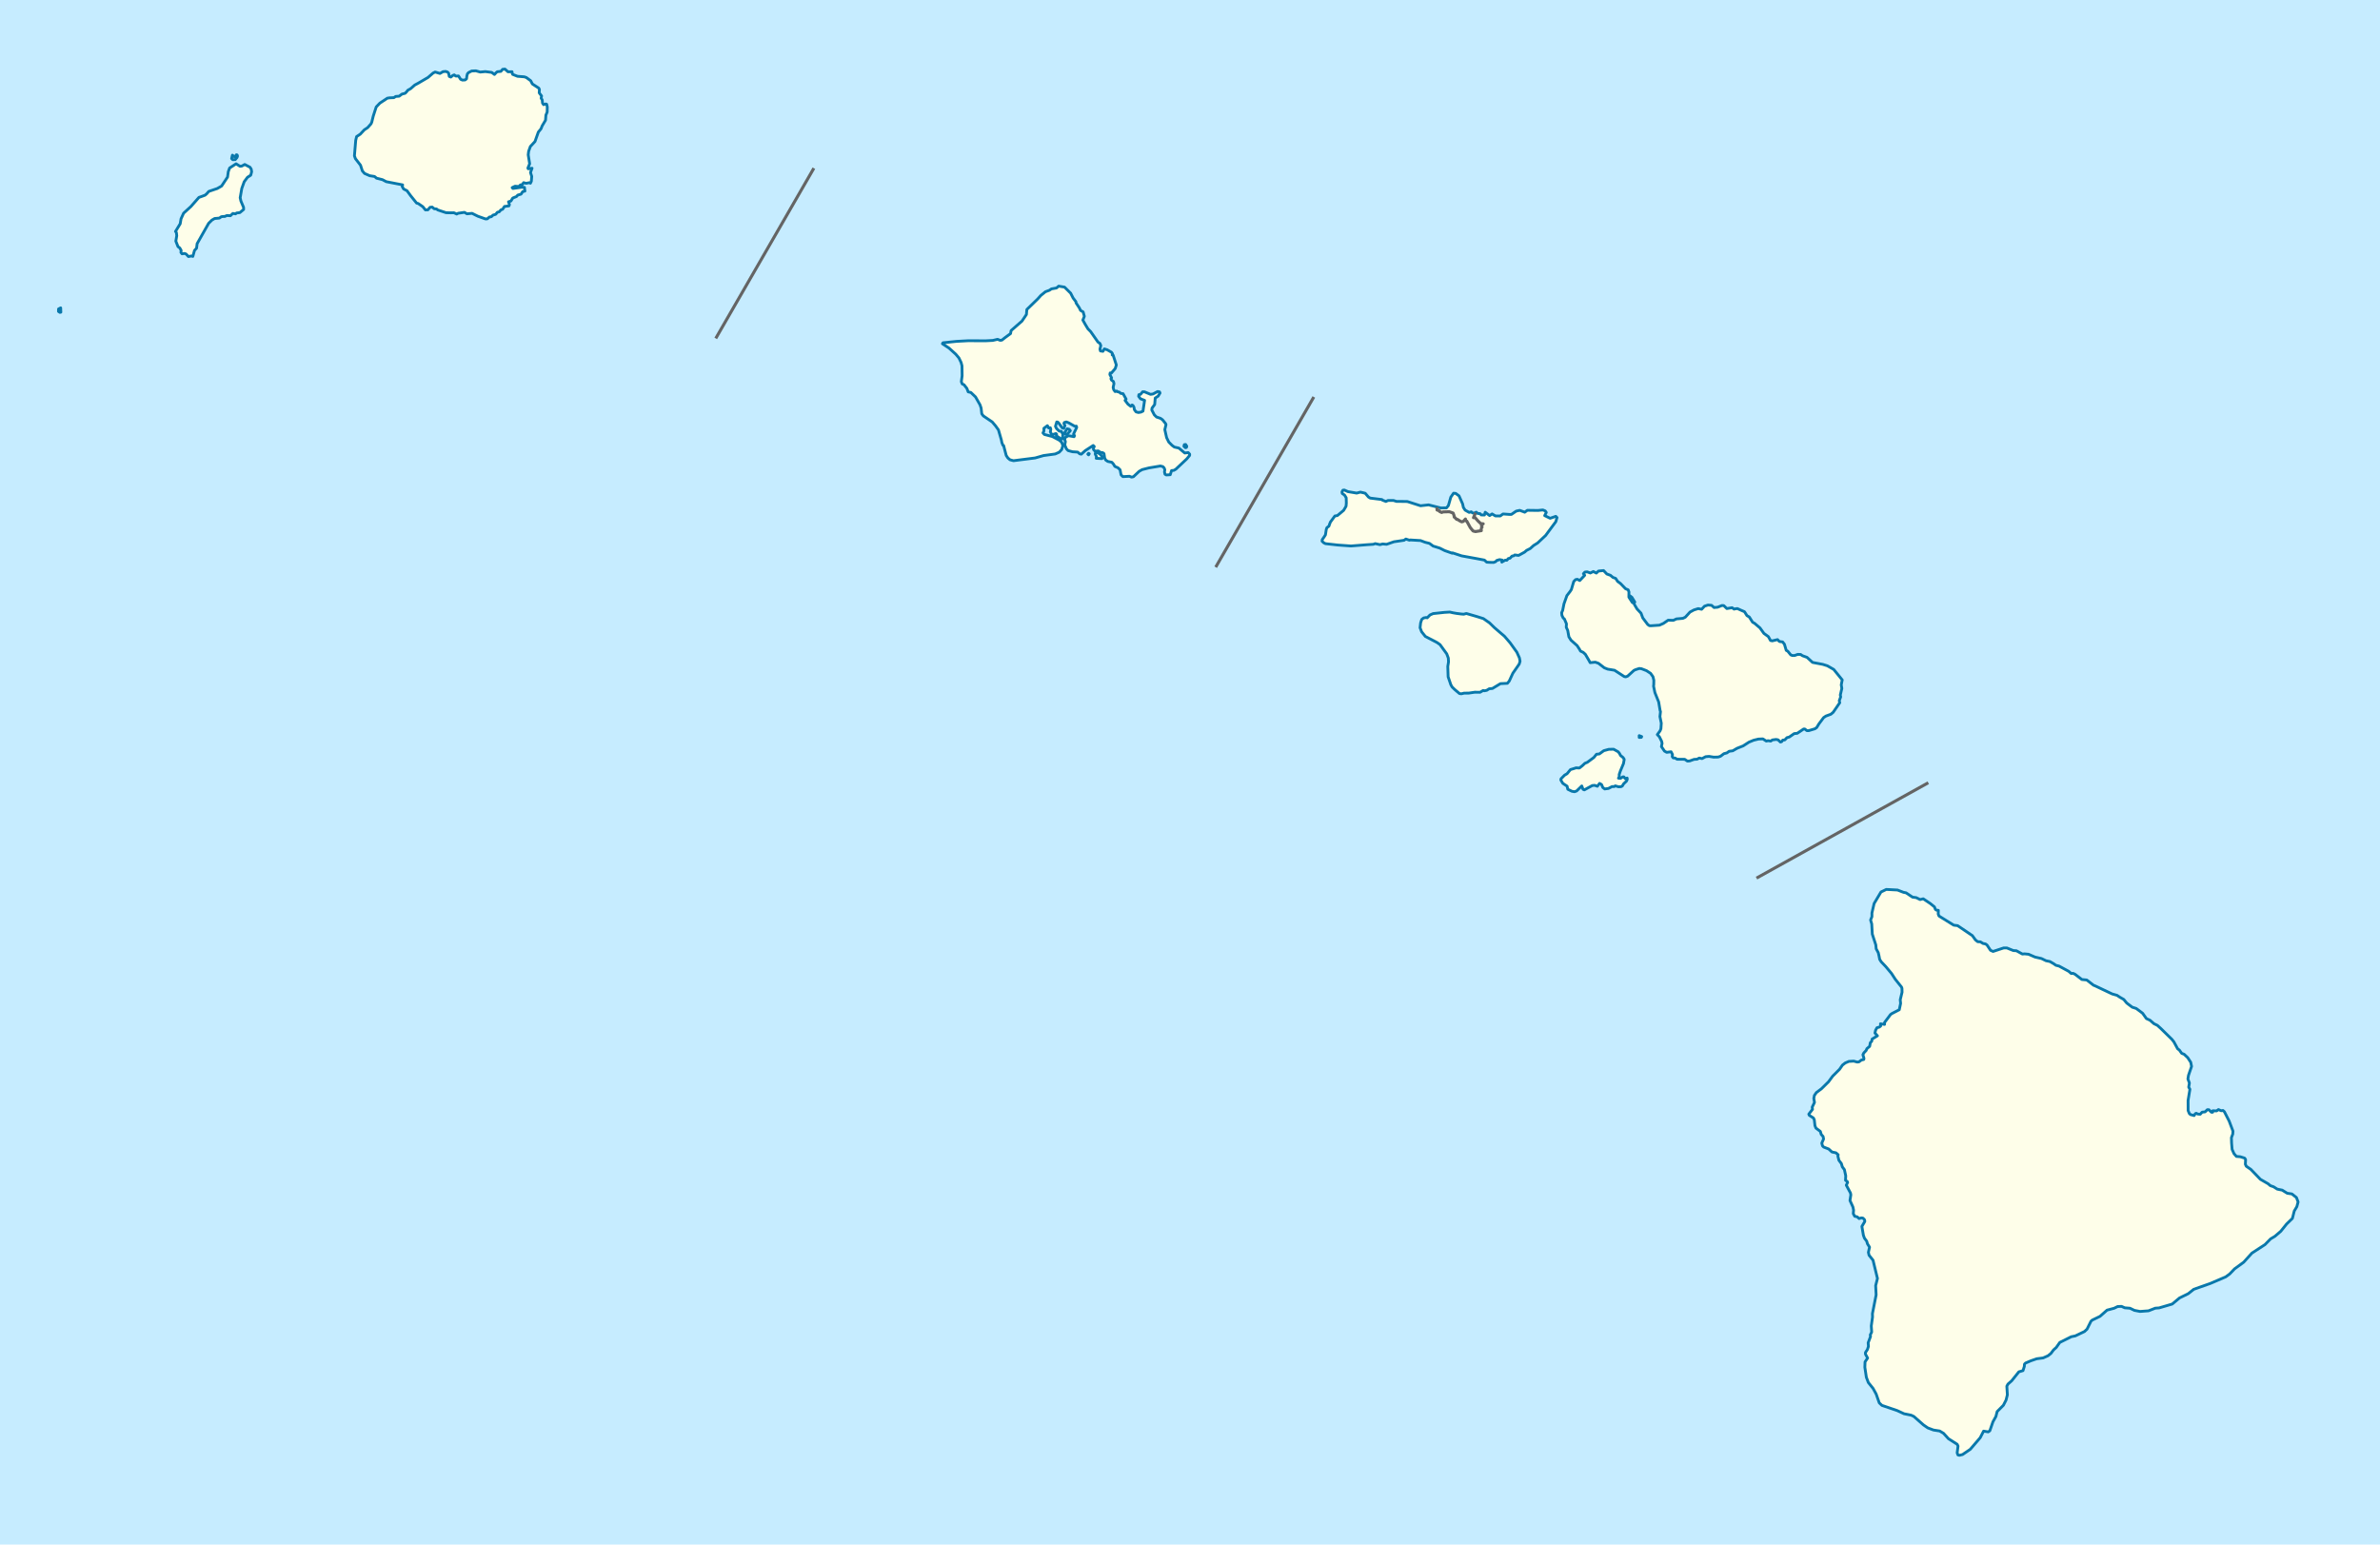
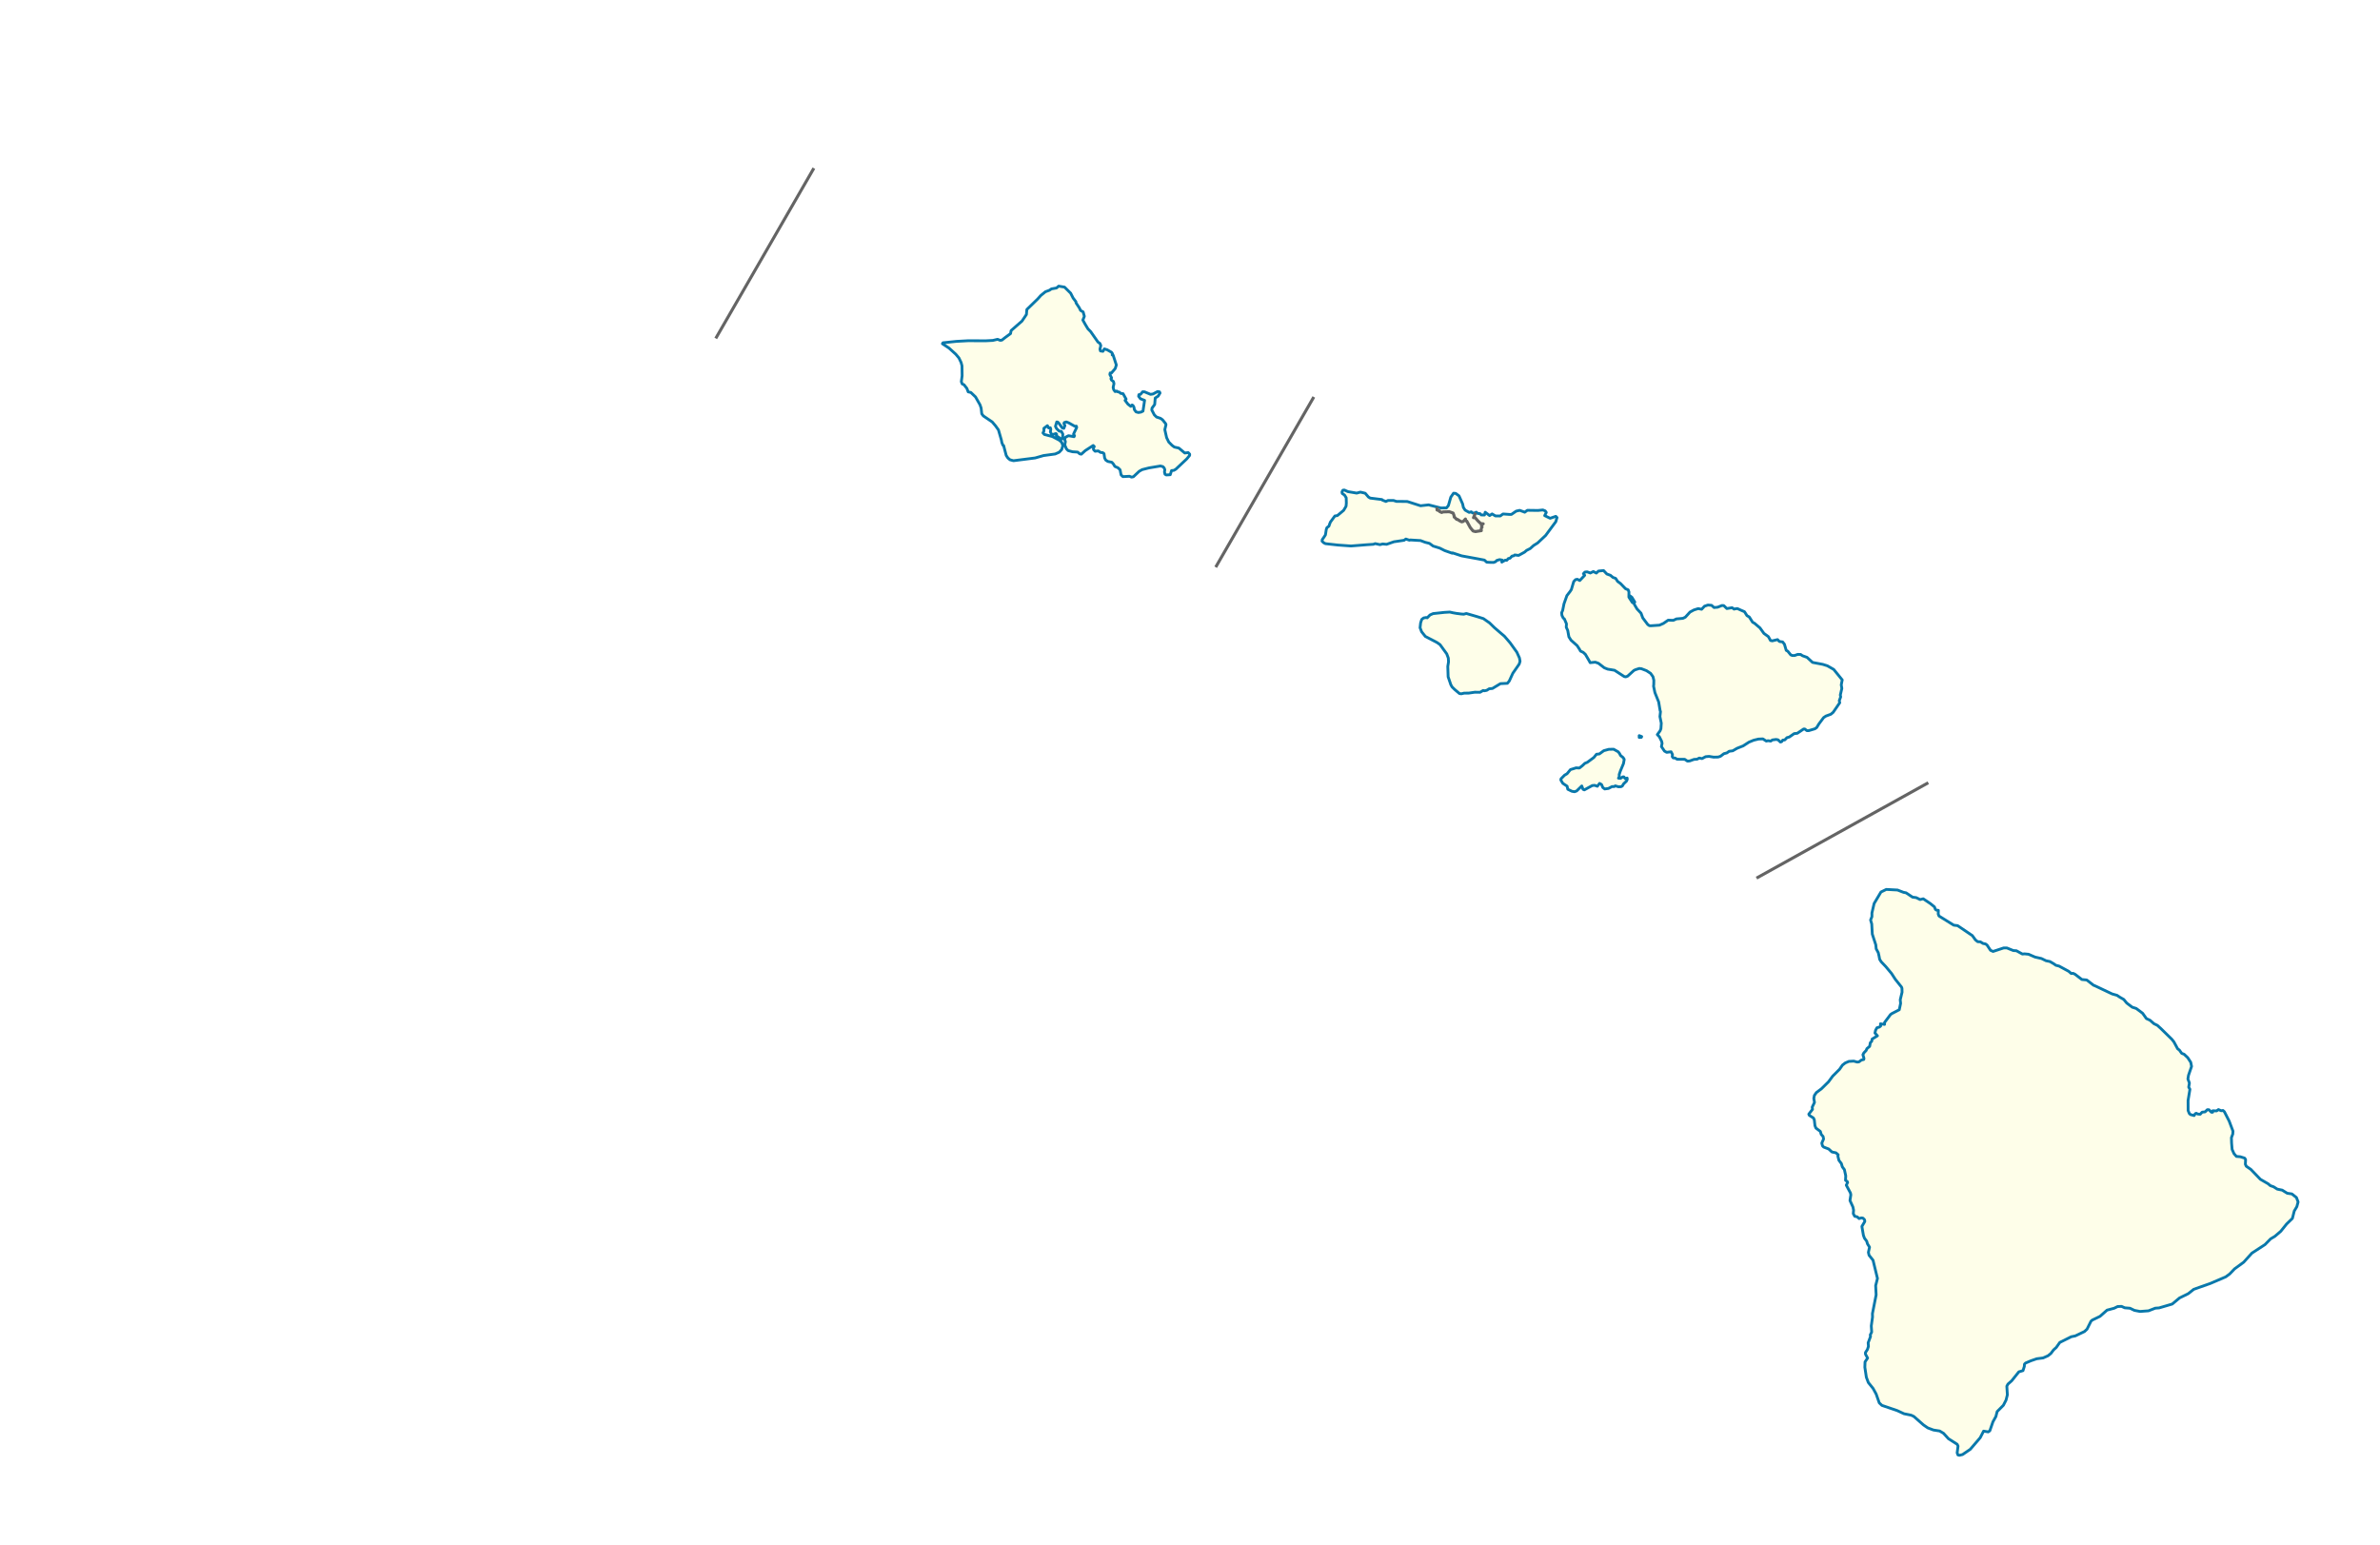
<svg xmlns="http://www.w3.org/2000/svg" version="1.0" width="1440.954" height="935.188">
  <g style="overflow:visible">
-     <path style="fill:#c6ecff;fill-rule:evenodd" d="M0 0h1440.954v935.188H0z" />
-     <path style="fill:#fefee9;fill-rule:evenodd;stroke:#0978ab;stroke-width:1.701;stroke-linejoin:round;stroke-miterlimit:3.864" d="m142.406 96.638-1.514.037-.656-.68.472-2.044 1.07.903.696-.133.617-1.002.468.105.249.691-.328.879-1.074 1.244zM310.138 44.458l.245.575 2.938 1.161 4.142.326 1.232.44 2.603 1.923 1.03 1.953 3.897 2.537.364.864-.133 1.976 1.434 1.888-.263 1.34.664 1.09.162 1.868.648.96 1.273-.43.587.162.382 1.618-.057 3.135-.779 1.873-.227 3.08-2.03 3.406-.72 1.814-1.593 1.945-2.04 5.728-2.794 3.015-1.045 2.922-.252 2.095.868 5.44-1.056 2.575.184.46 2.321-.335-.487 1.338-.45 1.235.746 2.366-.234 2.964-.559 1.172-.53-.338-2.087.389-1.5-.392-.752 1.132-1.219.256-.912.947-2.328-.187-1.73.847.476.513 5.395-.744 1.572.086.281 2.258-1.334.316-1.016 1.53-1.965.56-.104.114-.692.772-2.253.916-1.124 1.822-1.446.434.555 1.674-.274.818-2.725.343-1.128 1.706-1.038.37-1.024 1.18-1.099.255-1.023 1.24-1.619.496-1.027.95-1.157.197-1.316 1.13-1.103.021-4.628-1.647-3.467-1.73-3.075.294-1.532-.897-3.766.542-.923.483-1.701-.778-1.803.038-2.908-.056-5.097-1.694-.653-.567-1.456-.144-1.243-1.019-1.276.143-1.305 1.537-1.51.031-1.554-1.94-2.775-1.917-.995-.269-3.586-4.452-2.22-3.03-2.059-1.058-.847-1.492.267-.993-9.93-1.934-2.3-1.228-3.626-.907-.537-.511-.649-.509-2.92-.459-3.117-1.383-1.313-1.538-1.128-3.459-3.056-3.937-.62-1.729.778-9.362.53-2.276 2.18-1.442 2.502-2.667 2.008-1.32 2.044-2.31.443-.996.909-3.676 1.798-5.554 2.22-2.312 4.535-3 1.337-.203 2.617-.115 1.092-.72 2.094-.16 1.662-1.255 1.968-.507.912-.947.681-.886.126-.07 1.6-.895 2.516-2.201 2.246-1.208 5.756-3.372 3.09-2.676 1.21-.605.76.216 2.17.652 1.842-1.084 1.63-.15 1.117.384.653.683.392 1.965.941.387 1.147-.952.922-.368.948.736 1.63-.092 1.268 2.006 1.118.5 1.629-.092.858-.714.198-1.687.324-1.284.681-.768 1.904-.968 2.505-.108 2.696.758 3.082-.294 3.856.504 1.658 1.243.97-1.064.746-.595 2.152-.217 1.081-1.241 1.395-.143 1.842 1.647 2.444-.048.14 1.042zM122.239 118.897l1.96-.744 1.025-.896 1.185-1.364 5.137-1.75 2.638-1.516 3.59-5.428.444-3.261.818-2.226 3.896-2.532 2.422 1.51 1.046-.141.836-.457.944-.514 3.183 1.666.728 1.143.27 1.562-.533 2.102-2.004 1.325-1.972 2.66-1.47 4.098-.97 5.597.458 2.021 1.604 3.794.007.218.025 1.059-2.281 1.912-1.972.221-.627.537-1.633-.25-1.478 1.37-2.155-.122-1.208.551-1.107.027-1.041.141-1.2.842-2.844.244-1.662.968-1.986 1.965-4.196 7.415-2.764 4.89-.34 2.737-1.246 1.366-1.013 3.625-.818-.27-1.853.336-1.434-1.533-.88-.326-1.564.213-.66-.855.144-1.223-.854-1.488-1.063-.787-1.309-3.335.278-1.622.281-1.643-.223-1.91-.541-.684 2.847-4.658.505-2.974 1.543-3.405 4.437-4.057 4.862-5.52 1.788-.624zM36.742 186.404l.097 2.624-.602.123-.829-.575.043-1.517 1.29-.655zM645.16 263.01l-.645-.456.108-.64 1.481-2.282 1.219.277.706.863-1.773 1.994-1.096.245zM717.732 271.085l-.937-.863.223-.989.811-.124.703 1.097-.223.7-.577.179zM659.091 275.398l-.468-.4.458-.529.407.286-.397.643zM667.053 277.693l-3.363-.196.163-.99-.771-1.616.165-.641 1.215-.246 1.46.914 1.348 1.379.072 1.219-.289.177z" />
    <path style="fill:#fefee9;fill-rule:evenodd;stroke:#0978ab;stroke-width:1.701;stroke-linejoin:round;stroke-miterlimit:3.864" d="m648.22 177.512 1.489 2.944 1.708 2.245.065.696 2.012 3.055.713 1.502 1.58.911.724 2.663-.902 2.274 1.482 2.655 1.596 2.652 1.644 1.666 4.426 6.338 1.168.8.537 1.272-.497 2.27.303 1.042 1.51.215.854-1.46 1.748.562 2.567 1.482.591.864-.166.757.584.168 1.921 5.902-.674 2.155-2.347 2.755-.699-.11-.22.932 1.067 2.078-.4.528.357.809 1.168.858.303 1.274-.494 2.328.36 1.39.826 1.094.984-.3.119.288 1.51.391.822.746 1.391.16 1.835 3.29-.63.763 1.762 2.303 1.697 1.318.8-.821.527.285.59 1.04.25 1.447.998 1.385 1.452.39 1.565-.247 1.211-.593.973-6.513-2.501-.962-1.118-1.498.162-.989.984-.184 1.316-1.58 1.103.046 3.67 1.53 1.506-.246 2.768-1.479 1.16.22.297.695-1.14 1.869-1.784 1.179-.31 3.893-1.6 2.164-.08.58-.082.582 1.539 2.947 1.348 1.322 2.383.79 1.225.858 1.82 2.247.3.694-.725 3.026 1.092 4.867 1.301 2.659 1.99 2.012 1.402 1.032 2.728.613 3.565 2.984 2.084-.25.876.92.007.756-1.716 2.106-4.29 4.044-2.367 2.232-1.207.708-1.389.13-.785 2.504-2.433.14-.757-.457-.303-1.391.216-1.28-.414-1.099-.76-.805-1.511-.392-6.996 1.173-4.044 1.028-1.784 1.006-3.5 3.287-1.154.244-1.222-.511-3.994.216-1.11-1.033-.612-3.13-1.29-1.205-1.86-.794-.826-1.385-.999-1.151-2.44-.496-1.283-.858-.649-1.27-.378-2.609-.76-.573-1.335-.16-1.398-.914-1.91.195-.938-.977-.068-.87.508-.992-.641-.633-4.834 3.13-2.35 2.117-.93-.163-1.287-1.09-3.128-.197-2.675-.725-1.056-1.092-.952-2.311.047-.268.332-1.77-.48-1.387.509-1.225 1.842-.95 3.37.6.281-.583-.591-.98.512-1.11 1.413-2.918-.242-.81-.869.125-3.73-2.107-1.456-.563-1.215.362-.224.64.596 1.213-.679 1.692-.987-.338-2.004-2.764-.645-.689-.638-.109-.782 2.68.655 1.328 1.698 1.606 1.16.045.949 1.673-.144 2.79-.63.355-3.155-2.113.162-.931-.41-.401-1.907.602-.696-.166-.771-1.442.27-1.572-.3-.925-.983.127-.771-1.385-2.123 1.593.006.546.012 1.08-.567 1.167.826.92 4.88 1.279 4.2 2.217 1.405 1.261.718 1.966-.725 2.447-1.485 1.584-2.422 1.074-7.057.952-5.08 1.452-13.126 1.667-2.095-.555-1.287-1.088-1.005-1.498-1.583-6.019-.407-.17-.656-1.617-.31-1.622-1.76-6.076-1.769-2.475-2-2.355-5.381-3.65-.945-1.265-.393-3.479-.663-1.966-2.729-4.785-2.818-2.693-1.63-.385-.781-2.08-1.767-2.243-1.052-.45-.54-1.387.475-3.548-.08-6.037-.551-2.083-1.312-2.713-1.885-2.24-3.572-3.23-.54-.49-3.984-2.618.343-.585 3.63-.383 4.54-.478 5.289-.286.778-.042 1.01-.054 1.683.006 2.483.01 6.268.023.184.002 4.293-.228 2.89-.675 1.576.62 1.045-.13 1.78-1.414 3.45-2.54.324-1.803 6.604-5.769 2.682-3.98.252-3.022 6.542-6.347 1.947-2.17 2.76-2.238 2.43-.9 1.207-.825 3.072-.558 1.322-1.118 3.55.598 3.702 3.674zM836.887 302.772l2.206.857 1.212-.589 3.359-.02 1.798.57 4.11.032 2.49.043 8.002 2.565 4.859-.55 7.364 1.874 3.47-.019 1.15-1.4.487-1.68.991-3.438 1.666-2.39 1.272.11 2.036 1.5 2.167 4.866.475 2.146 1.053 1.62 2.437 1.381 1.272-.354.7.634.926.17 1.442-.588.872.809 1.333.051.757.81 1.968.048.454-1.686 2.671 2.02 1.5-.995 1.975 1.21 2.952.045 1.672-1.228 3.764.273 1.33-.005 2.883-1.988 1.925-.426.216-.048 2.668.977.345.172 1.615-1.169 6.427.09 2.948-.302 1.453.575.638.927-.973 1.92 3.305 1.614 3.41-1.175.753.752-.739 2.5-6.156 8.327-4.841 4.549-2.422 1.52-2.073 1.866-2.195 1.113-1.207 1.05-2.657 1.464-.98.526-2.314-.28-.75.584-.865.062-1.269 1.341-1.038.18-.519.64-.403.408-.98-.053-2.02 1.17.224-1.22-1.56-.283-1.677.472-.75.759-1.153.47-2.429-.047-1.792-.107-1.395-1.271-4.516-.85-9.263-1.694-5.562-1.829-.115.233-4.578-1.601-2.96-1.494-4.058-1.254-2.206-1.614-2.667-.682-2.725-1.028-5.977-.354-.273-.017-.461.178-2.203-.742-1.038.761-6.185.91-4.445 1.538-2.371-.218-1.618.417-.811-.17-2.084-.45-1.157.415-3.929.257-9.598.763-8.045-.583-6.153-.684-1.2-.133-1.046-.516-1.049-.979.108-.93 1.316-1.926.63-.992.495-3.255.396-1.107 1.208-.88.396-1.222.512-1.28 2.692-3.679 1.504-.243 1.15-.937 2.645-2.225 1.085-1.808.4-.758.159-1.859-.072-2.82-.008-.373-.998-1.62-1.395-.976-.18-.928.57-1.05.868-.122 2.148.972 5.335.893 2.252-.596 2.899.677 1.986 2.31 1.045.632 7.13.882.172.289zM989.78 364.57h-.518l-2.322-2.84-.003-.929 1.103.87 1.74 2.898zM874.626 370.78l3.18-.19 1.678.397 2.196.395 3.01.39 1.502.11 1.615-.416 6.308 1.826 3.994 1.258 3.734 2.61 2.822 2.76 4.297 3.696 1.856 1.56 3.486 4.05 4.07 5.673 1.574 3.477.357 2.032-.512 1.687-3.842 5.533-2.17 4.715-1.146 1.399-4.214.193-4.834 2.926-1.964.184-1.496.937-1.496.297-.637-.229-1.9 1.113-3.176-.043-3.687.542-2.772.014-1.73.416-1.096-.17-.757-.633-2.112-1.78-1.6-1.57-.757-1.331-1.644-4.811-.1-2.954-.109-3.318.444-2.79-.126-2.265-.941-2.55-4.077-5.61-1.798-1.269-7.069-3.676-2.27-2.833-.942-2.433.329-2.964.681-2.094 1.15-.878 1.676-.3.461.23 1.723-1.753 1.903-.823 2.368-.246 4.56-.49zM992.448 446.508l-.004-1.103 1.503.577-.23.465-1.27.06z" />
    <path style="fill:#fefee9;fill-rule:evenodd;stroke:#0978ab;stroke-width:1.701;stroke-linejoin:round;stroke-miterlimit:3.864" d="m959.435 348.34-.757-.985.923-.99 1.33-.12 1.91.69 1.846-.877 1.798.924 1.323-1.224 3.064-.3 1.975 2.084 2.198.807 1.507 1.273 1.622.577 1.219 1.854 1.683 1.215 3.074 3.186 1.619.692.468 1.276v.037l-.05 3.1 2.09 3.246.985.52.349.812 1.51 2.551 2.437 2.608 1.049 2.843 3.013 4 .984.695.926.055 4.582-.317.616-.043 2.368-1.05 2.884-1.98 3.118.11 1.906-.875 2.138-.179 1.792-.178 1.441-.699 2.826-3.083 2.364-1.281 2.6-.817 2.083.403 1.73-1.86 2.08-.701 2.194.17 1.507 1.335 2.138-.177 2.656-1.049 1.095.057 1.854 1.798 3.179-.526.216.155.999.715.345-.117 1.619-.234 2.43 1.101 1.906.812 1.507 2.38 1.387.811 2.026 3.193 1.1.58 3.351 2.843 2.376 3.31 2.714 1.972 1.276 2.323 1.095.231 3.176-.756 1.157 1.162 1.907.231 1.1 1.393 1.099 3.717.922.522 1.792 2.207.703.29.28.116h1.327l1.965-.696 1.734.057 1.095.755 2.772.988 3.352 3.078 1.013.19 5.165.974 2.772.872 3.868 2.209 5.14 6.332-.408 2.033-.173.987.346 2.15-.923 4.005.23 1.105-.864 2.322.288 1.22-1.153 1.684-2.83 4.122-1.384 1.16-.937.344-2.065.759-1.385.928-2.825 3.775-1.262 2.067-.123.197-1.095.755-3.691 1.103h-1.154l-1.268-.988h-.692l-1.442.987-2.422 1.627-1.846.174-2.998 2.092-1.385.349-1.326 1.394-.36.034-.851.081-.635.93-.803.234-1.388-1.336-1.211-.232-2.25.291-.98.698-1.672-.232-1.038.233-2.077-1.335-2.71.118-2.883.7-2.826 1.163-3.515 2.268-3.687 1.455-.454.266-2.141 1.247-2.188.293-1.384.989-1.788.466-2.072 1.57-1.442.468-2.707.061-2.772-.46-2.073.177-1.326.698-.865.467-1.672-.347-1.324.7-1.845.118-2.592.934-1.384.12-1.676-1.101-4.614-.05-1.153-.695-1.21-.113-.577-.812.169-1.22-.869-1.683-2.653.354-1.33-.752-1.849-2.727.155-.771.242-1.204-.292-1.277-1.334-2.669-1.273-1.333 1.67-2.268.515-1.28.22-3.368-.818-4.006.338-3.021-.23-.638-.88-5.226-2.267-5.629-.818-3.888.112-.988.054-2.556-.527-2.205-1.449-2.03-2.487-1.62-3.006-1.155-1.33-.17-2.191.703-1.038.466-3.857 3.496-1.153.41-.865-.173-5.905-3.817-4.159-.684-2.022-.807-3.533-2.719-1.906-.69-3.118.3-.757-1.392-2.148-3.652-1.334-1.214-1.618-.75-.527-.986-1.51-2.318-3.709-3.298-1.28-2.028-.706-3.888-.876-1.913.109-2.09-1.226-2.9-.753-.637-.757-1.565-.18-1.567.626-1.454.772-3.838.021-.114 1.774-5 1.896-2.446.804-1.223 1.427-4.825 1.096-1.165 1.095-.236 1.46.775 2.985-3.171zM971.02 454.524l2.995-.82 2.941-.069 2.775 1.561.692.87.757 1.392 1.5 1.214.695 1.102-.45 2.557-1.889 4.535-.684 2.035.003 1.452-.458.814 1.211.113 1.496-.933.577.057.81 1.043 1.15-.352.062.813-.458 1.047-1.726 1.63-.8 1.339-.808.41-1.496.061-1.964-.575-.689.467-1.21-.055-2.242 1.168-2.25.297-1.153-.868-.758-1.798-1.21-.693-1.323 1.746-1.615-.575-1.438.12-4.834 2.63-.807-.345-.757-2.031-3.1 3.03-1.269.47-1.614-.284-2.48-1.211-.411-1.858-2.603-1.733-1.218-2.028.112-.697 2.18-2.216 1.496-.876 2.066-2.504 1.957-.589 1.442-.47 2.018.11 1.781-1.4 1.55-1.458 1.442-.585 3.965-2.917 1.607-1.98 1.73-.18 2.704-1.983zM1150.618 606.588l-.126-1.238.079-.337 1.02-4.25-.058-2.323-.284-.815-1.132-1.41-2.599-3.242-2.296-3.546-3.446-4.13-.559-.589-2.253-2.376-.919-1.454-.403-2.091-.458-1.975-1.262-2.326-.23-2.382-.425-1.308-1.698-5.2-.339-6.157-.688-2.382.32-.815.483-1.217.004-2.265 1.326-5.692.101-.171 4.044-6.794.144-.07 3.082-1.494 5.97.315.82.043 3.623 1.4 1.554.292 3.91 2.621 2.243.294 2.357 1.166 1.9-.461 4.253 2.854 2.527 2.039.573 1.511.634.467 1.15.118-.062 2.265.458 1.163 8.907 5.538.862.118 1.495.178 7.927 5.364.976.641 1.89 2.62 1.38 1.107 1.607.062 1.607.992 1.496.295.92.642 2.12 3.2 1.549.702 6.445-2.13 1.896.006 3.907 1.581 1.896.123 3.615 1.987 1.323-.111 2.415.24 3.903 1.699 3.908.885 2.753 1.347 2.354.473 2.296 1.345 1.32.935 1.895.472 3.785 2.049 2.065 1.112 1.547 1.342 1.091-.112 1.15.528 4.181 3.213 2.473.243.516.06 4.07 3.156 1.03.411.779.369 6.862 3.256 2.625 1.244 2.926.827 1.662 1.112 2.462 1.407 1.16 1.434.67.782 3.263 2.457 2.408.767 2.292 1.697 1.6 1.228 2.282 3.207 2.18 1 2.401 2.103 2.062 1 2.116 1.928 6.628 6.485.595.749.66.827 2.275 4.195 1.03.762 1.424 1.983 1.489.59 2.17 2.046 1.823 2.8.501 2.5-1.867 5.391-.353 2.206.905 2.444-.418 2.554.742 1.224-.299 1.74-.829 5.05.025 6.1.735 1.805.685.643 2.235.594.634-1.1.635-.286.915.47.865.073.624.052.926-1.022.227-.248.202-.019 1.58-.144 1.383-1.328.915.006 1.543 1.52.742.004.065-.87 1.8.056.55.017 1.096-.806 1.659.708 1.088-.168.598.531.26.231 2.89 5.653 2.315 6.115-.127 1.742-.814 2.202.094 3.253.32 3.836.725 1.638.407.926 1.482 1.694 2.288.19 2.69.832.569.876-.134 2.845.566 1.223 2.74 1.878 5.803 6.025 4.682 2.705.753.641.555.473 2 .712 2.229 1.41 2.973.603 3.025 1.882 2.857.428 2.736 2.17 1.014 2.68-.765 2.84-1.564 2.66-1.06 4.222-.061.243-3.515 3.4-3.525 4.39-3.568 3.052-2.588 1.548-3.399 3.462-6.99 4.557-.94.614-4.956 5.484-5.518 4.028-2.995 3.118-2.354 1.727-1.1.47-7.216 3.092-1.034.443-10.031 3.54-3.33 2.65-5.278 2.583-4.422 3.692-3.746 1.1-4.213 1.237-2.29.162-4.122 1.604-5.148.378-3.373-.656-2.682-1.291-3.143-.249-1.997-.881-2.347.104-.998.488-1.12.547-4.294 1.142-4.246 3.755-4.754 2.301-.746.694-2.365 4.753-1.546 1.445-5.554 2.649-.364.075-2.098.436-6.928 3.457-2.123 3.012-1.661 1.504-1.608 2.143-1.72 1.387-2.977 1.325-3.885.508-3.49 1.207-3.261 1.383-.689.695-.057 1.335-.808 2.554-1.715.516-.8.23-4.359 5.445-2.23 1.968-.693 1.276.332 5.229-.807 3.192-1.608 3.131-3.778 3.823-.522 2.058-.227.902-1.781 3.189-1.896 5.454-.97.694-2.797-.473-2.065 4.002-6.005 7.012-2.977 2.022-1.708 1.16-1.94.46-.858-.234-.454-1.28.523-4.064-.512-1.104-5.302-3.382-2.96-3.26-2.339-1.398-3.766-.59-2.574-.965-.85-.32-2.62-1.805-5.819-5.122-1.596-.758-4.34-.878-4.163-1.924-8.41-2.863-.84-.286-1.596-1.512-1.881-5.346-1.882-3.429-2.855-3.547-1.197-3.195-.911-6.042.115-3.253 1.013-1.523.534-.799-1.258-2.325-.054-.987 1.2-1.858.63-1.916-.173-2.15 1.431-3.832-.17-.93.859-1.741-.227-3.717.746-5.344-.054-2.091.526-2.674 1.713-8.709-.286-5.576 1.093-4.356-2.682-11.04-.995-1.25-1.41-1.772-.4-1.744.69-3.136-1.259-2.034-.454-1.57-1.373-1.859-.631-1.743-.912-5.345 1.777-3.02-.173-1.045-.973-.989-1.031-.117-1.258.406-1.204-1.047-1.002-.235-.486-.115-.859-1.568.174-2.15-.4-1.917-1.774-3.893.515-3.485-.23-1.105-2.52-4.706.804-1.626-.173-.523-1.085-.814.112-2.73-.8-3.718-.563-.752-.699-.935-.57-1.974-1.491-1.976-.631-2.556.173-.814-1.32-1.162-2.461-.524-1.95-1.801-3.039-1.163-.688-.697-.432-1.59-.026-.096 1.088-2.497-.288-1.51-1.146-1.278-.515-1.801-2.697-2.035-.573-1.452-.4-3.543-.519-1.104-1.07-.691-1.453-.936-.288-.697 2.238-2.904-.173-1.336 1.377-2.846-.404-2.44.343-1.8 1.203-1.743 3.1-2.323 4.246-4.18 2.523-3.427.451-.447 3.738-3.733 1.723-2.496 1.723-1.335 2.18-.928 1.72-.102 1.207-.07 2.123.583 1.035-.116 1.492-1.102 1.434-.347.116-.697-.631-2.208.577-1.103 1.376-1.45.462-1.104 1.463-1.224.202-.168.404-2.207.861-.87.231-1.336 3.215-1.972-1.492-1.685.346-1.627.861-1.567.022-.006 1.417-.4.803-.637-.115-1.336 2.469.351v-1.162l1.355-1.8 2.267-3.015.808-.58 4.48-2.318.808-3.832-.101-.97z" />
    <path style="fill:none;fill-rule:evenodd;stroke:#646464;stroke-width:1.842;stroke-linejoin:round;stroke-miterlimit:3.864" d="m893.4 310.417-1.29 3.031.908-.113 1.697 1.963 1.807 1.732 1.473.119-1.02.69v.576l.223.345.114.347-.341.46-.232 1.151.115.577-3.516.567-1.47-.349-1.696-2.078-2.142-3.922-.68-.232-.11-1.036-1.363 1.493-.907.228-1.131-.578-1.473-.926h-.452l-1.131-1.155-.339-.23-.113-.923-.562-1.5-2.267-.81-3.85.107-.793.344-1.245-.578v-.345l-1.583-.58-.02-1.686M1063.463 531.676l104-57.743M433.345 204.898l59.406-103.059M736.034 343.413l59.406-103.059" />
  </g>
</svg>